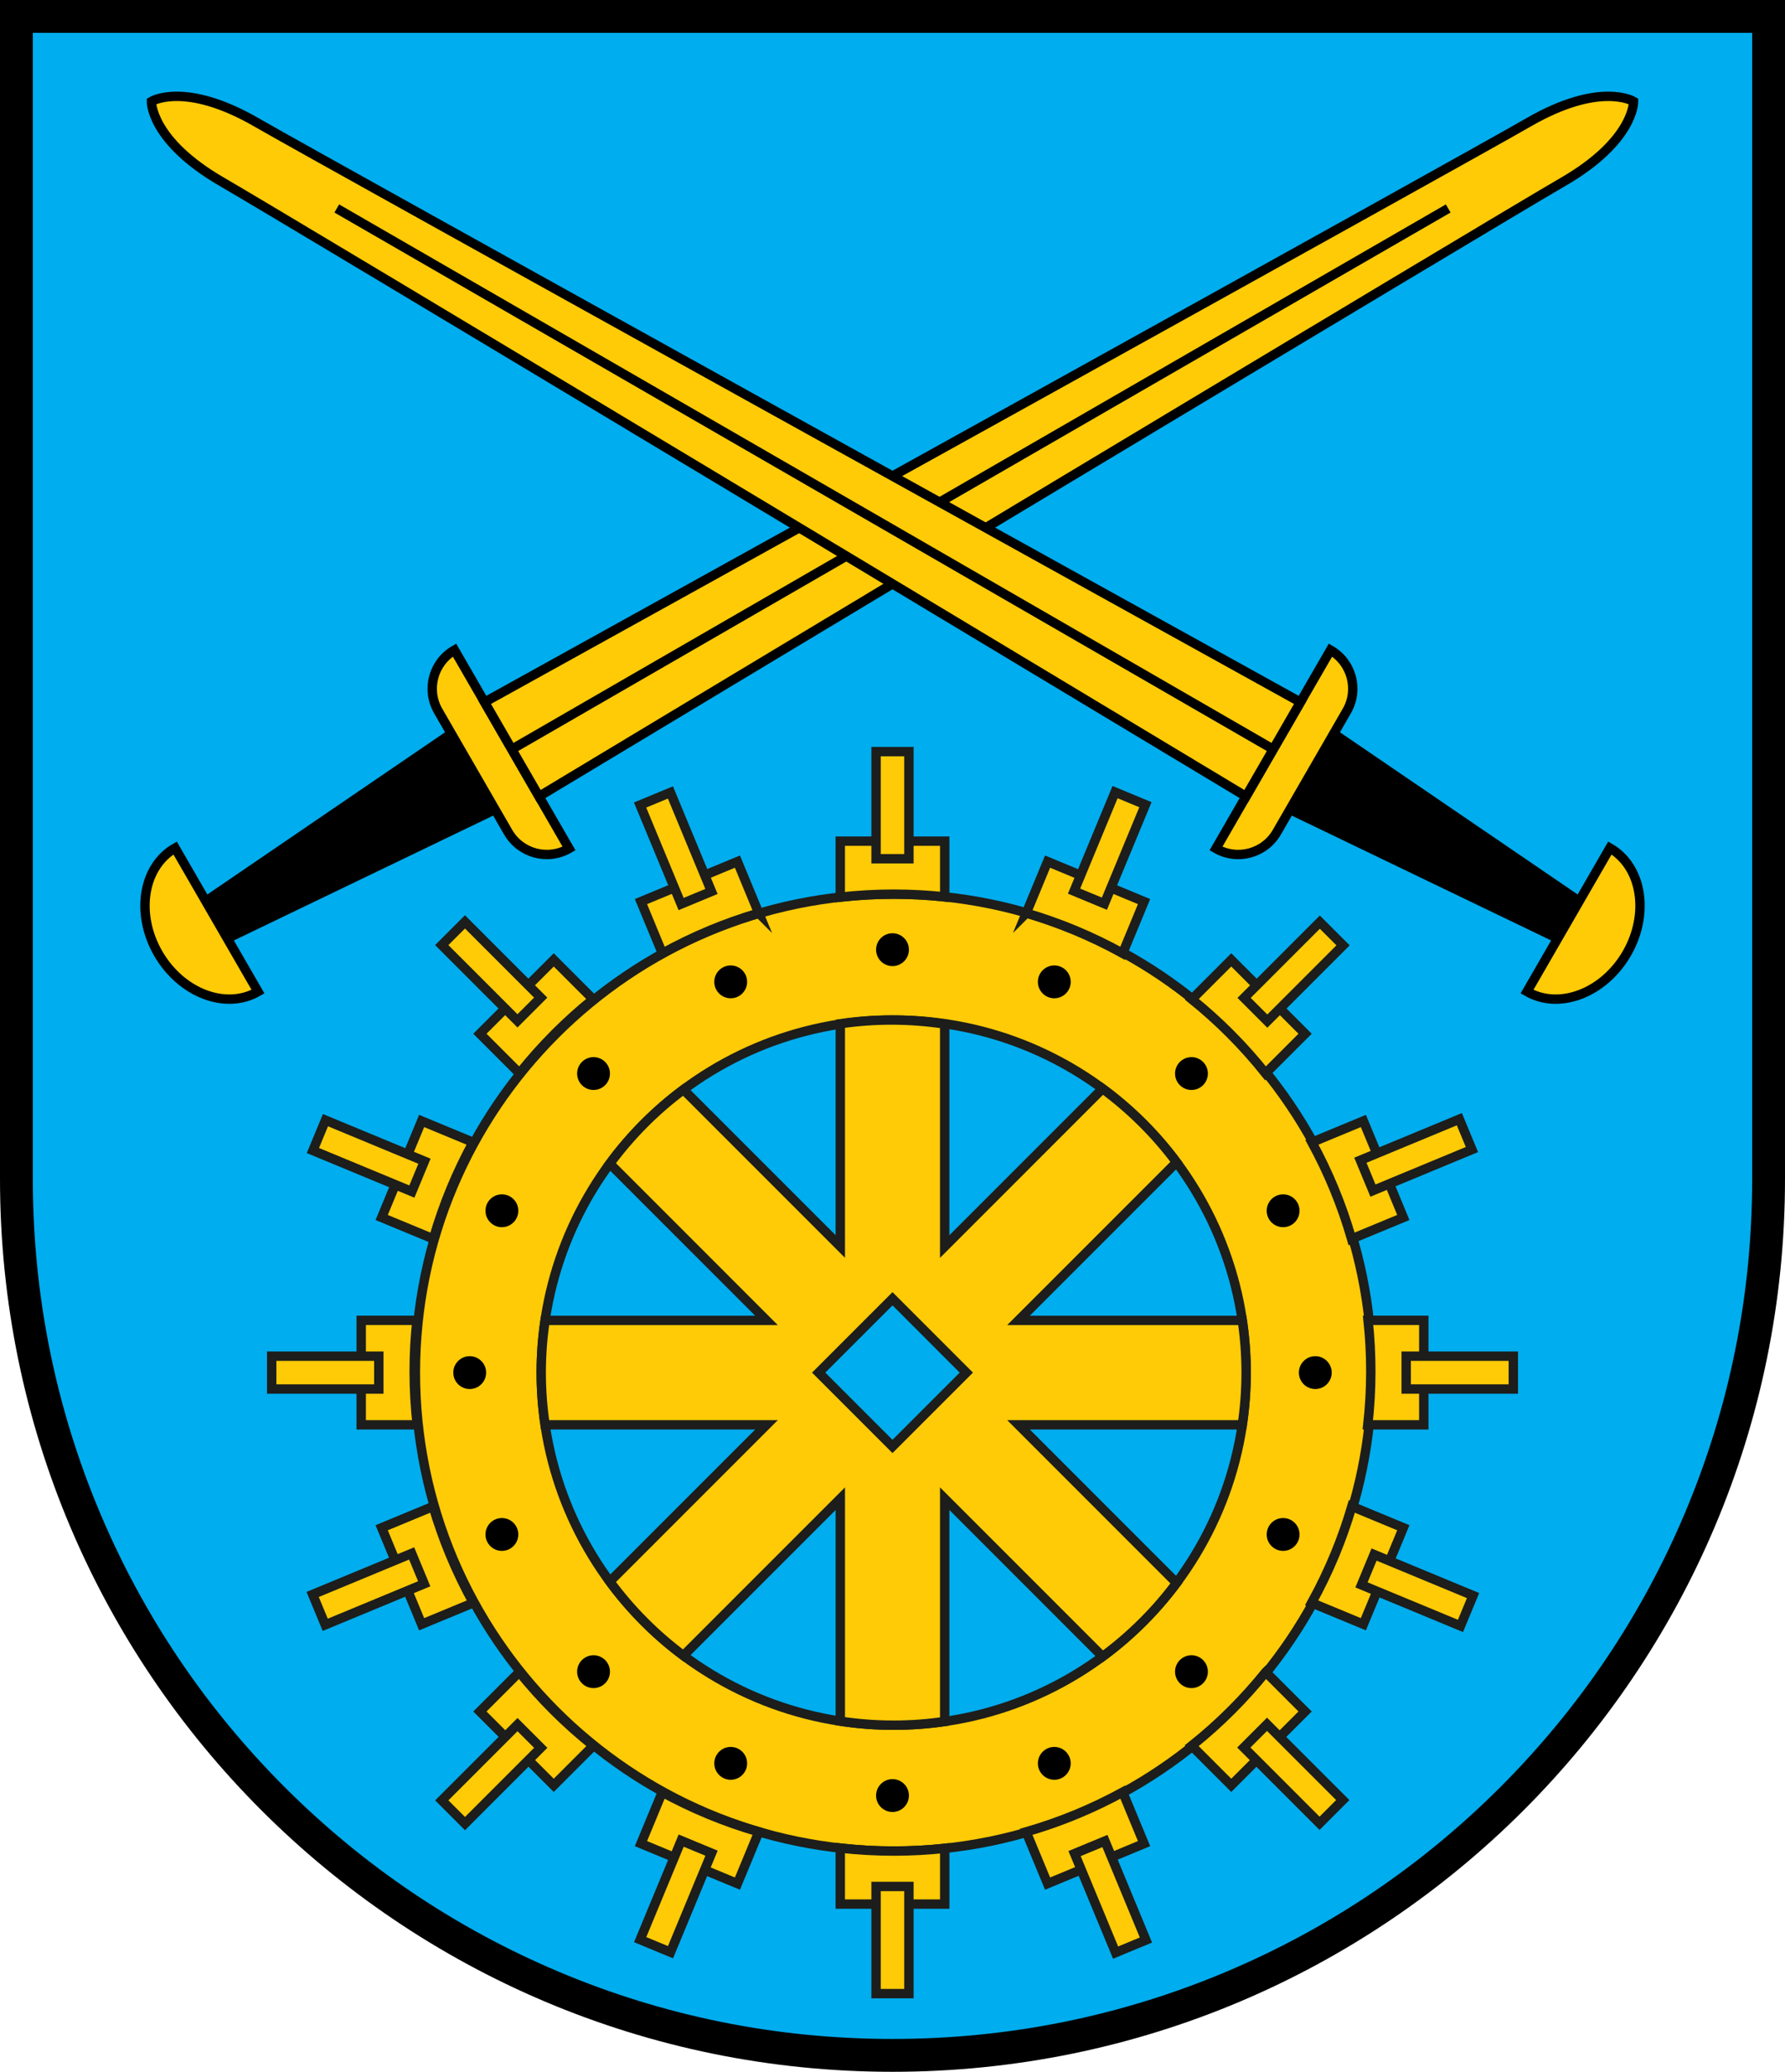
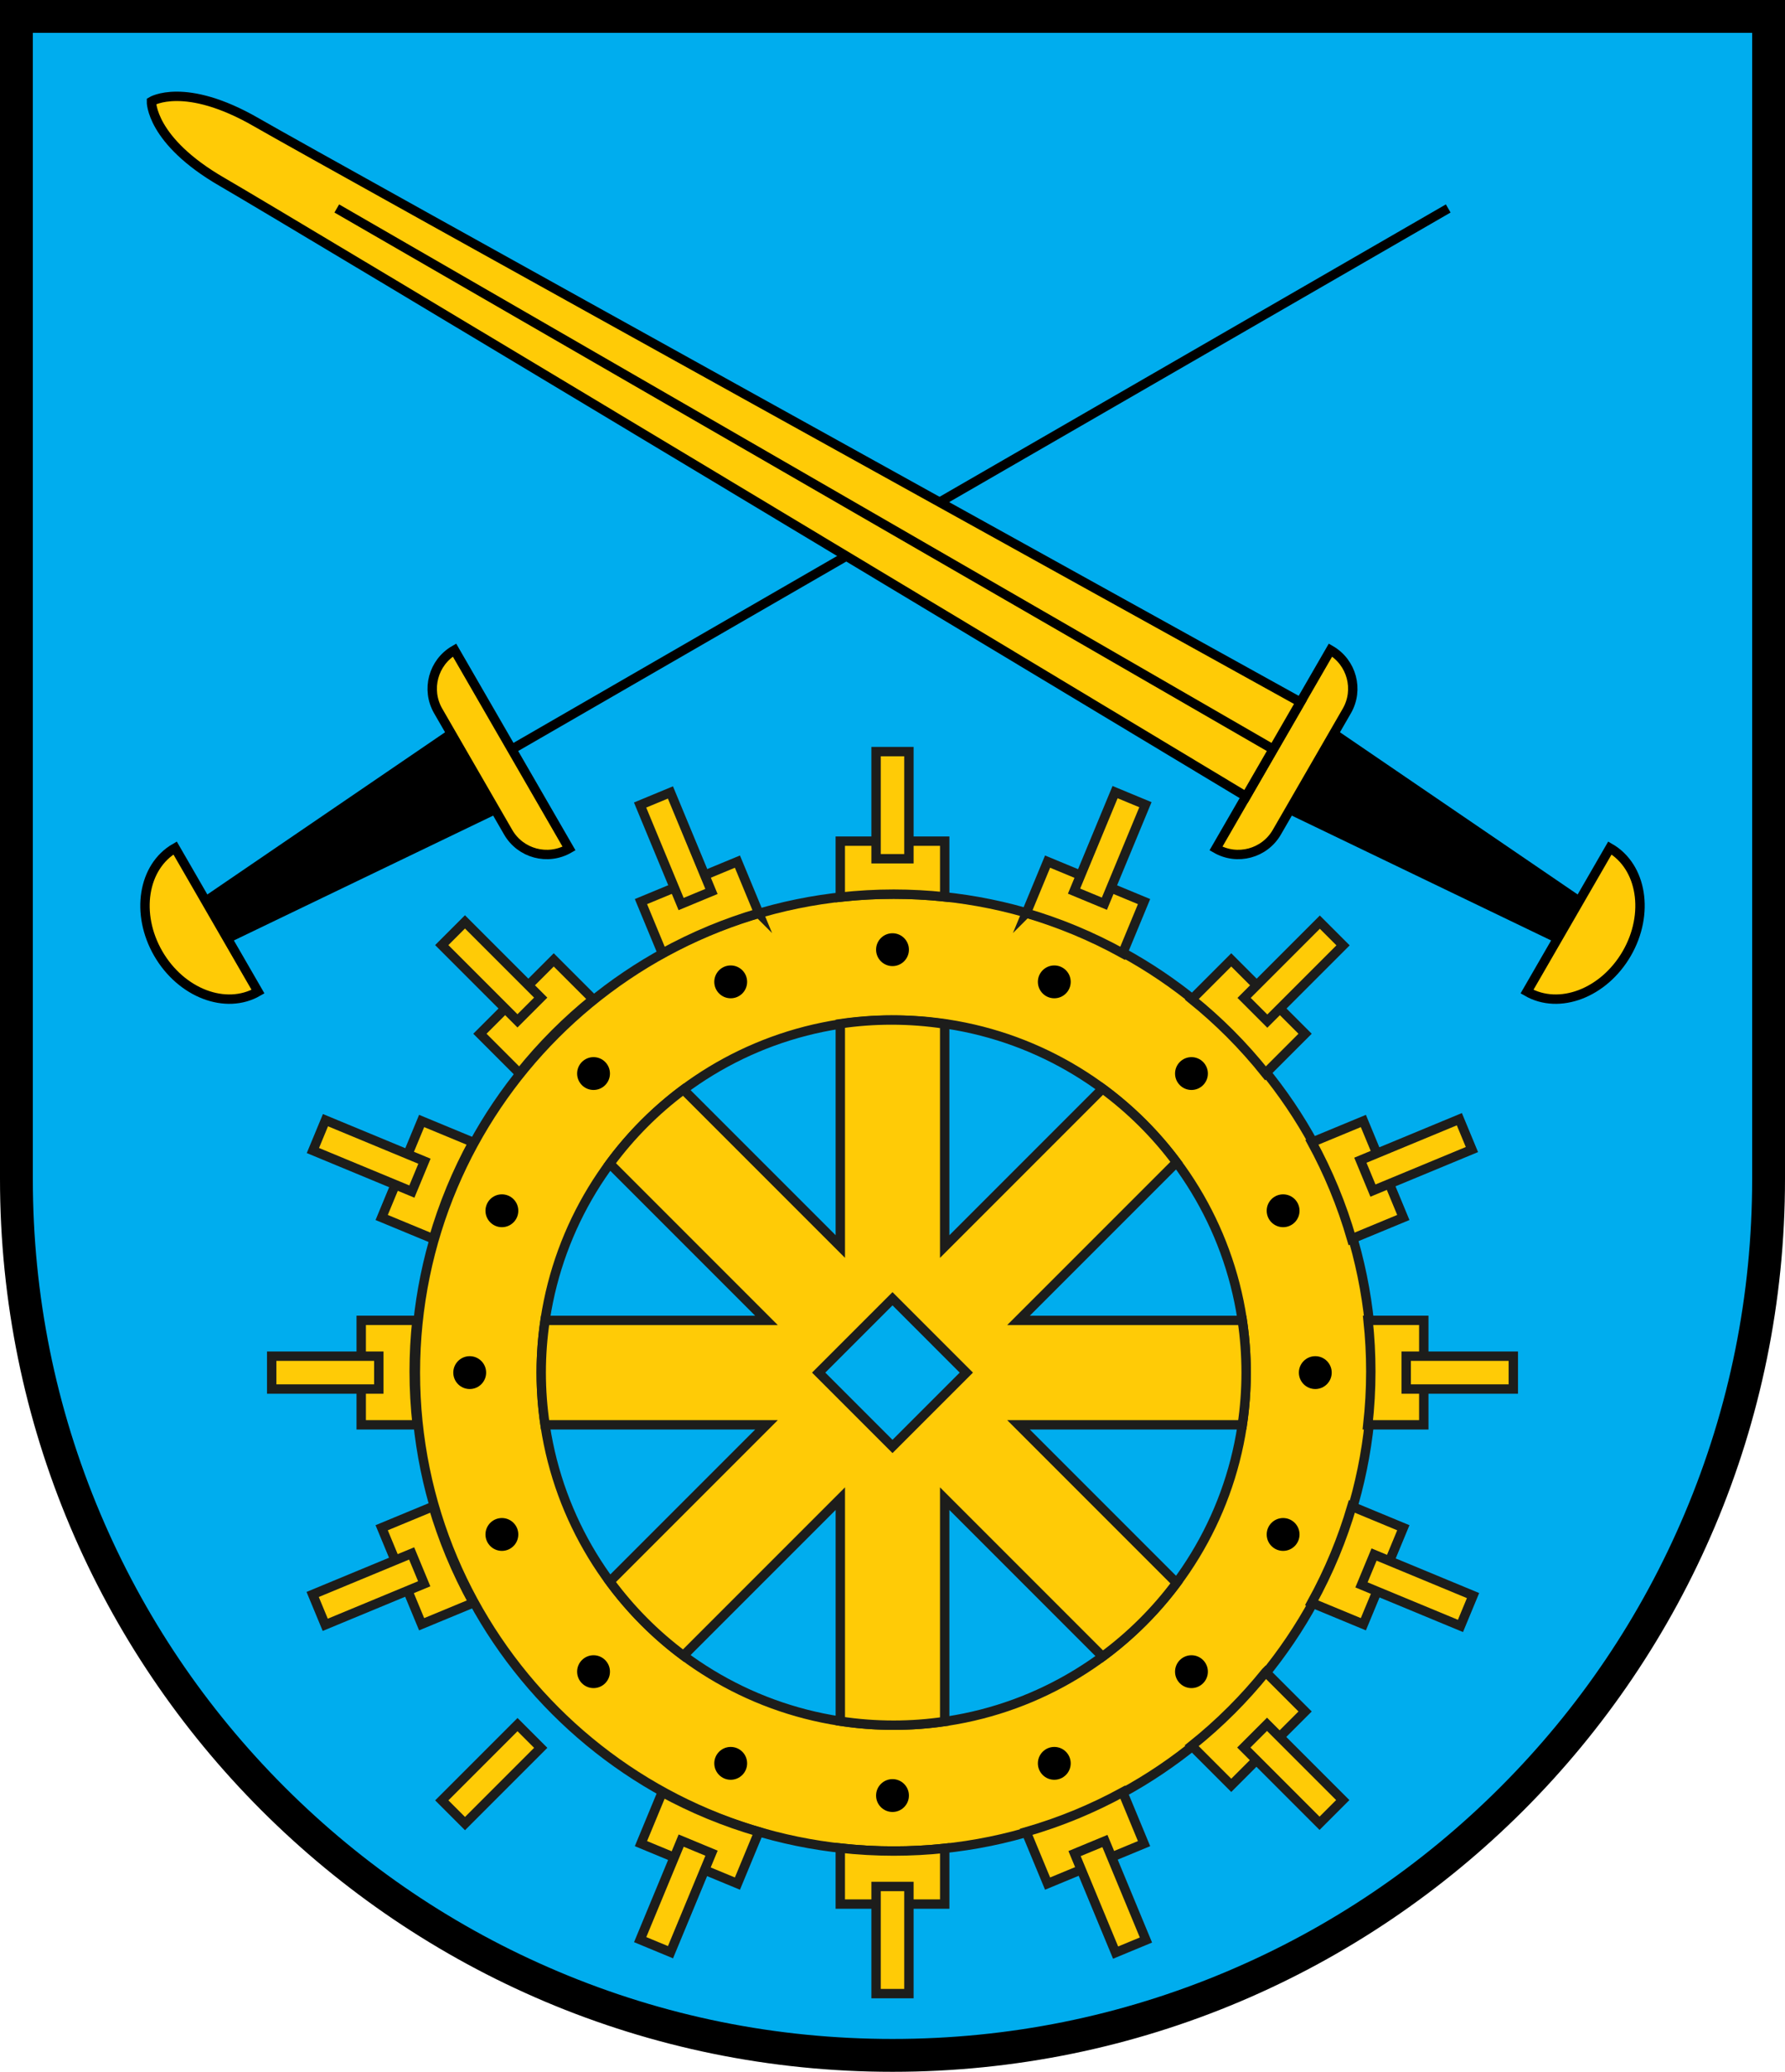
<svg xmlns="http://www.w3.org/2000/svg" enable-background="new 0 0 430.927 500" height="500" version="1.1" viewBox="0 0 430.927 500" width="430.927">
  <g>
    <g>
      <path d="m215.463 496.036c-116.621 0-211.499-94.879-211.499-211.5v-280.572h422.999v280.572c0 116.621-94.879 211.5-211.5 211.5z" fill="#00adee" />
      <g>
        <path d="m422.999 7.928v276.608c0 28.021-5.486 55.199-16.306 80.78-10.452 24.712-25.418 46.908-44.48 65.97-19.062 19.063-41.258 34.028-65.97 44.48-25.581 10.819-52.76 16.306-80.78 16.306s-55.199-5.486-80.779-16.306c-24.713-10.452-46.908-25.418-65.971-44.48-19.062-19.062-34.027-41.258-44.479-65.97-10.819-25.581-16.306-52.76-16.306-80.78v-276.608h207.535zm7.928-7.928h-215.464-215.463v284.536c0 118.998 96.466 215.464 215.463 215.464 118.998 0 215.464-96.466 215.464-215.464z" />
      </g>
    </g>
  </g>
  <g>
    <g fill="#ffcb06" stroke="#1d1d1b" stroke-miterlimit="10" stroke-width="2.265">
      <path d="m215.746 215.792c-63.771 0-115.466 51.696-115.466 115.467s51.695 115.467 115.466 115.467 115.467-51.695 115.467-115.467c0-63.771-51.695-115.467-115.467-115.467zm0 200.558c-46.994 0-85.09-38.097-85.09-85.091s38.096-85.09 85.09-85.09 85.092 38.096 85.092 85.09-38.098 85.091-85.092 85.091z" />
      <path d="m300.838 331.259c0-4.281-.324-8.487-.935-12.6h-54.021l38.159-38.158c-5.041-6.772-11.069-12.761-17.867-17.771l-38.112 38.111v-53.702c-4.201-.638-8.503-.971-12.883-.971-4.184 0-8.294.315-12.316.899v53.765l-37.871-37.871c-6.775 5.043-12.767 11.074-17.778 17.874l37.825 37.825h-53.449c-.609 4.112-.934 8.317-.934 12.599s.324 8.489.935 12.602h53.454l-37.827 37.827c5.009 6.797 10.999 12.826 17.771 17.867l37.876-37.876v53.7c4.201.638 8.503.971 12.882.971 4.185 0 8.295-.314 12.316-.898v-53.772l38.111 38.11c6.797-5.009 12.826-10.999 17.867-17.77l-38.158-38.159h54.021c.61-4.114.934-8.32.934-12.602zm-85.376 17.824-17.823-17.823 17.825-17.825 17.823 17.824z" />
      <g>
        <path d="m228.068 216.447v-13.447h-25.21v13.512c4.231-.47 8.53-.72 12.888-.72 4.163 0 8.274.226 12.322.655z" />
        <path d="m211.499 181.388h7.928v25.859h-7.928z" />
      </g>
      <g>
        <path d="m228.068 446.072v13.447h-25.21v-13.512c4.231.47 8.53.72 12.888.72 4.163.001 8.274-.225 12.322-.655z" />
        <path d="m211.499 455.272h7.928v25.859h-7.928z" />
      </g>
      <g>
        <path d="m183.172 220.363-5.146-12.424-23.291 9.647 5.17 12.483c3.729-2.054 7.605-3.93 11.631-5.598 3.847-1.591 7.731-2.955 11.636-4.108z" />
        <path d="m159.093 191.812h7.928v25.859h-7.928z" transform="matrix(.924 -.383 .383 .924 -65.938 77.981)" />
      </g>
      <g>
        <path d="m143.191 241.162-9.509-9.509-17.825 17.826 9.554 9.554c2.659-3.324 5.522-6.541 8.603-9.623 2.944-2.942 6.01-5.689 9.177-8.248z" />
        <path d="m114.665 221.497h7.928v25.86h-7.928z" transform="matrix(.707 -.707 .707 .707 -131.023 152.556)" />
      </g>
      <g>
        <path d="m114.214 275.678-12.424-5.146-9.646 23.291 12.482 5.171c1.185-4.089 2.599-8.156 4.266-12.183 1.592-3.846 3.375-7.557 5.322-11.133z" />
        <path d="m84.98 265.925h7.927v25.86h-7.927z" transform="matrix(.383 -.924 .924 .383 -202.724 254.335)" />
      </g>
      <g>
        <path d="m100.65 318.655h-13.447l.001 25.209 13.511.001c-.471-4.231-.721-8.53-.722-12.888 0-4.162.227-8.273.657-12.322z" />
        <path d="m65.59 327.297h25.86v7.928h-25.86z" />
      </g>
      <g>
        <path d="m104.566 363.552-12.424 5.146 9.648 23.289 12.482-5.17c-2.055-3.729-3.931-7.604-5.599-11.63-1.591-3.845-2.955-7.73-4.107-11.635z" />
        <path d="m84.981 370.736h7.927v25.861h-7.927z" transform="matrix(-.383 -.924 .924 -.383 -231.495 612.641)" />
      </g>
      <g>
-         <path d="m125.365 403.532-9.509 9.509 17.826 17.824 9.555-9.554c-3.326-2.658-6.542-5.521-9.624-8.602-2.943-2.942-5.689-6.009-8.248-9.177z" />
        <path d="m114.666 415.163h7.927v25.862h-7.927z" transform="matrix(-.707 -.707 .707 -.707 -100.194 814.686)" />
      </g>
      <g>
        <path d="m159.881 432.51-5.146 12.424 23.291 9.646 5.171-12.482c-4.091-1.184-8.157-2.598-12.184-4.264-3.845-1.595-7.556-3.376-11.132-5.324z" />
        <path d="m159.093 444.848h7.928v25.861h-7.928z" transform="matrix(-.924 -.383 .383 -.924 138.496 943.109)" />
      </g>
      <g>
        <path d="m247.756 220.363 5.146-12.424 23.291 9.647-5.17 12.483c-3.729-2.054-7.605-3.93-11.631-5.598-3.847-1.591-7.731-2.955-11.636-4.108z" />
        <path d="m263.907 191.812h7.928v25.859h-7.928z" transform="matrix(-.924 -.383 .383 -.924 437.004 496.407)" />
      </g>
      <g>
        <path d="m287.736 241.162 9.509-9.509 17.825 17.826-9.554 9.554c-2.659-3.324-5.522-6.541-8.603-9.623-2.943-2.942-6.01-5.689-9.177-8.248z" />
        <path d="m308.335 221.497h7.928v25.86h-7.928z" transform="matrix(-.707 -.707 .707 -.707 367.345 621.024)" />
      </g>
      <g>
        <path d="m316.714 275.678 12.424-5.146 9.646 23.291-12.482 5.171c-1.185-4.089-2.599-8.156-4.266-12.183-1.593-3.846-3.375-7.557-5.322-11.133z" />
        <path d="m338.021 265.925h7.927v25.86h-7.927z" transform="matrix(-.383 -.924 .924 -.383 215.198 701.513)" />
      </g>
      <g>
        <path d="m330.277 318.655h13.447l-.001 25.209-13.511.001c.471-4.231.721-8.53.722-12.888.001-4.162-.226-8.273-.657-12.322z" />
        <path d="m339.478 327.297h25.86v7.928h-25.86z" />
      </g>
      <g>
        <path d="m326.361 363.552 12.424 5.146-9.648 23.289-12.482-5.17c2.055-3.729 3.931-7.604 5.599-11.63 1.592-3.845 2.956-7.73 4.107-11.635z" />
        <path d="m338.02 370.736h7.927v25.861h-7.927z" transform="matrix(.383 -.924 .924 .383 -143.338 552.828)" />
      </g>
      <g>
        <path d="m305.563 403.532 9.509 9.509-17.826 17.824-9.555-9.554c3.326-2.658 6.542-5.521 9.624-8.602 2.943-2.942 5.689-6.009 8.248-9.177z" />
        <path d="m308.334 415.163h7.927v25.862h-7.927z" transform="matrix(.707 -.707 .707 .707 -211.238 346.214)" />
      </g>
      <g>
        <path d="m271.047 432.51 5.146 12.424-23.291 9.646-5.171-12.482c4.091-1.184 8.157-2.598 12.184-4.264 3.845-1.595 7.556-3.376 11.132-5.324z" />
        <path d="m263.907 444.848h7.928v25.861h-7.928z" transform="matrix(.924 -.383 .383 .924 -154.809 137.375)" />
      </g>
    </g>
    <circle cx="215.463" cy="229.19" r="3.964" />
    <circle cx="215.463" cy="433.33" r="3.964" />
    <circle cx="254.523" cy="236.959" r="3.964" />
    <circle cx="287.638" cy="259.086" r="3.963" />
    <circle cx="309.763" cy="292.2" r="3.964" />
    <circle cx="317.532" cy="331.26" r="3.964" />
    <circle cx="309.763" cy="370.32" r="3.964" />
    <circle cx="287.637" cy="403.435" r="3.964" />
    <circle cx="254.523" cy="425.56" r="3.964" />
    <circle cx="176.403" cy="236.959" r="3.964" />
    <circle cx="143.289" cy="259.086" r="3.963" />
    <circle cx="121.164" cy="292.2" r="3.964" />
    <circle cx="113.395" cy="331.26" r="3.964" />
    <circle cx="121.164" cy="370.32" r="3.964" />
    <circle cx="143.29" cy="403.435" r="3.964" />
    <circle cx="176.404" cy="425.56" r="3.964" />
  </g>
  <g>
    <g>
      <g stroke="#000" stroke-miterlimit="10" stroke-width="2.265">
        <path d="m137.374 204.78c-5.145 2.971-11.726 1.208-14.696-3.938l-16.893-29.257c-2.971-5.146-1.206-11.726 3.939-14.697z" fill="#ffcb06" />
-         <path d="m116.979 169.456c29.372-16.261 235.941-130.636 252.033-139.927 17.328-10.004 25.359-5.055 25.359-5.055s.271 9.431-17.056 19.436c-16.095 9.291-218.43 130.998-247.196 148.302z" fill="#ffcb06" />
        <path d="m123.549 180.834 226.074-130.524" fill="none" />
        <path d="m62.284 239.312c-7.777 4.491-18.561.372-24.088-9.199-5.525-9.572-3.701-20.97 4.076-25.46z" fill="#ffcb06" />
      </g>
      <path d="m120.081 196.346-64.641 31.111-6.321-10.95 59.263-40.426z" />
    </g>
    <g>
      <g stroke="#000" stroke-miterlimit="10" stroke-width="2.265">
        <path d="m307.377 180.834-13.824 23.946c5.145 2.971 11.726 1.208 14.696-3.938l16.893-29.257c2.971-5.146 1.205-11.726-3.939-14.697z" fill="#ffcb06" />
        <path d="m313.947 169.456c-29.371-16.261-235.939-130.636-252.033-139.927-17.327-10.004-25.359-5.055-25.359-5.055s-.271 9.431 17.057 19.436c16.094 9.291 218.43 130.998 247.196 148.302z" fill="#ffcb06" />
        <path d="m307.377 180.834-226.074-130.524" fill="none" />
        <path d="m368.643 239.312c7.776 4.491 18.561.372 24.088-9.199 5.525-9.572 3.7-20.97-4.077-25.46z" fill="#ffcb06" />
      </g>
      <path d="m310.846 196.346 64.64 31.111 6.322-10.95-59.263-40.426z" />
    </g>
  </g>
</svg>